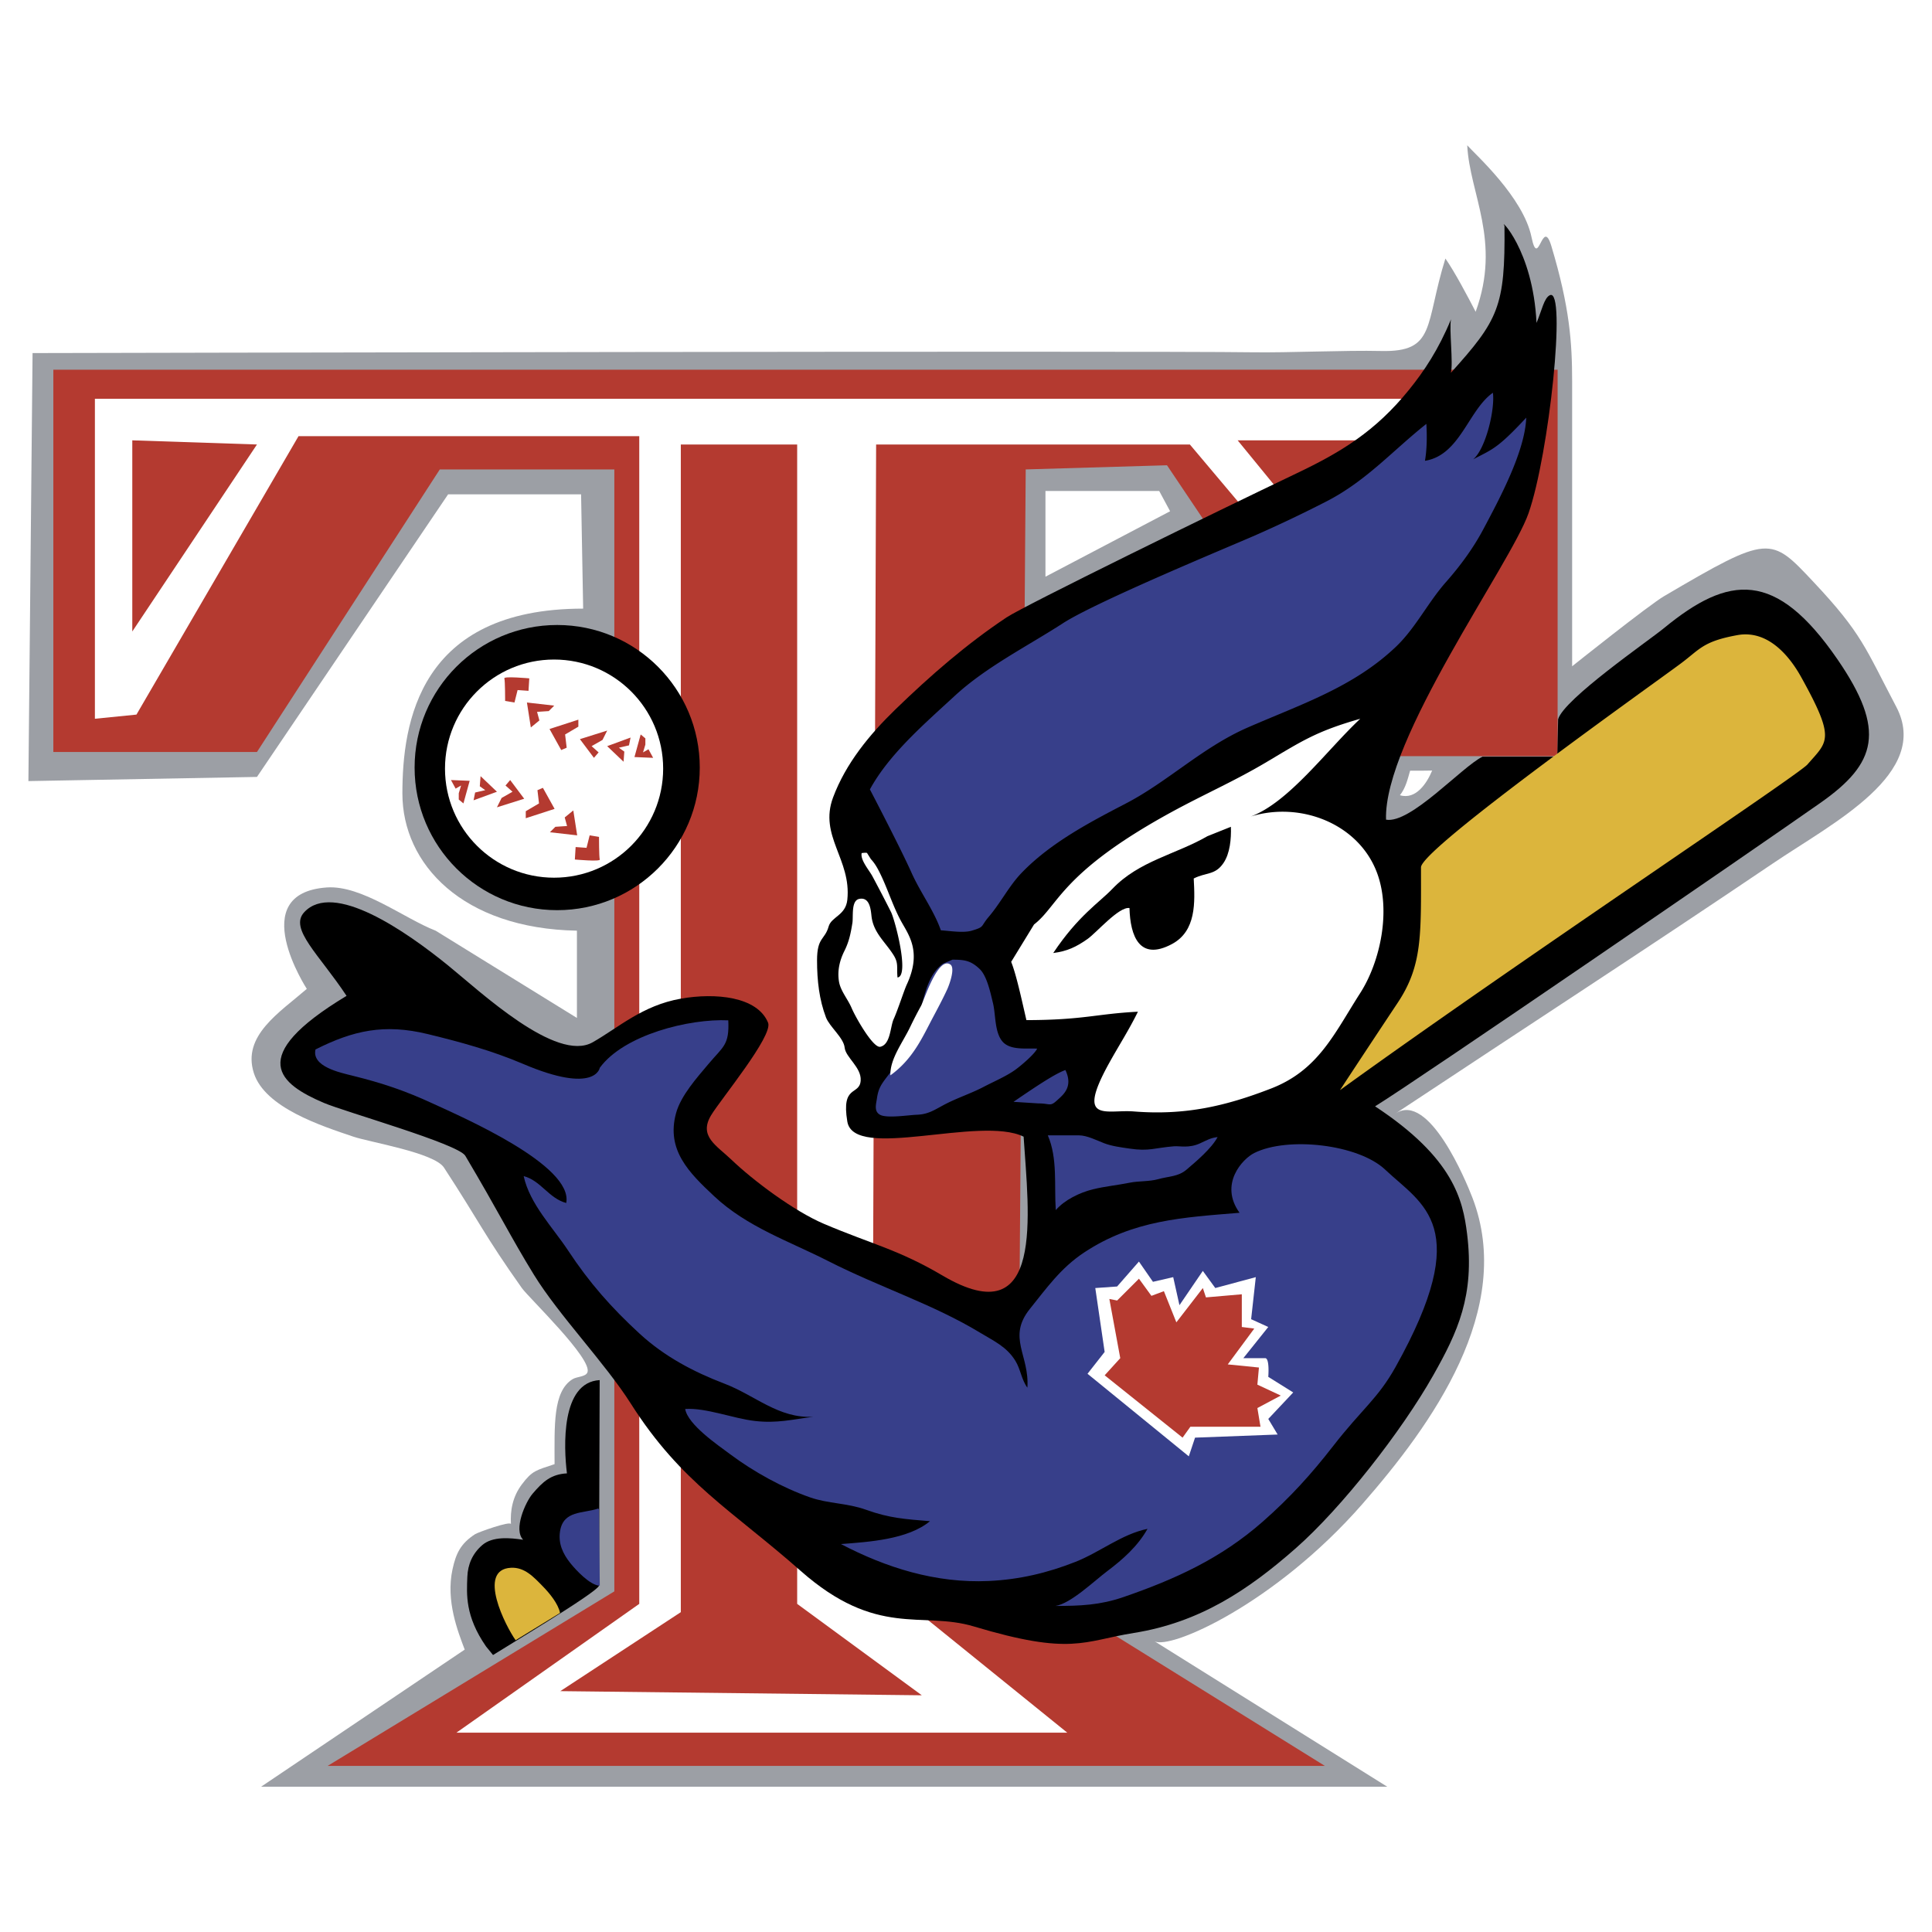
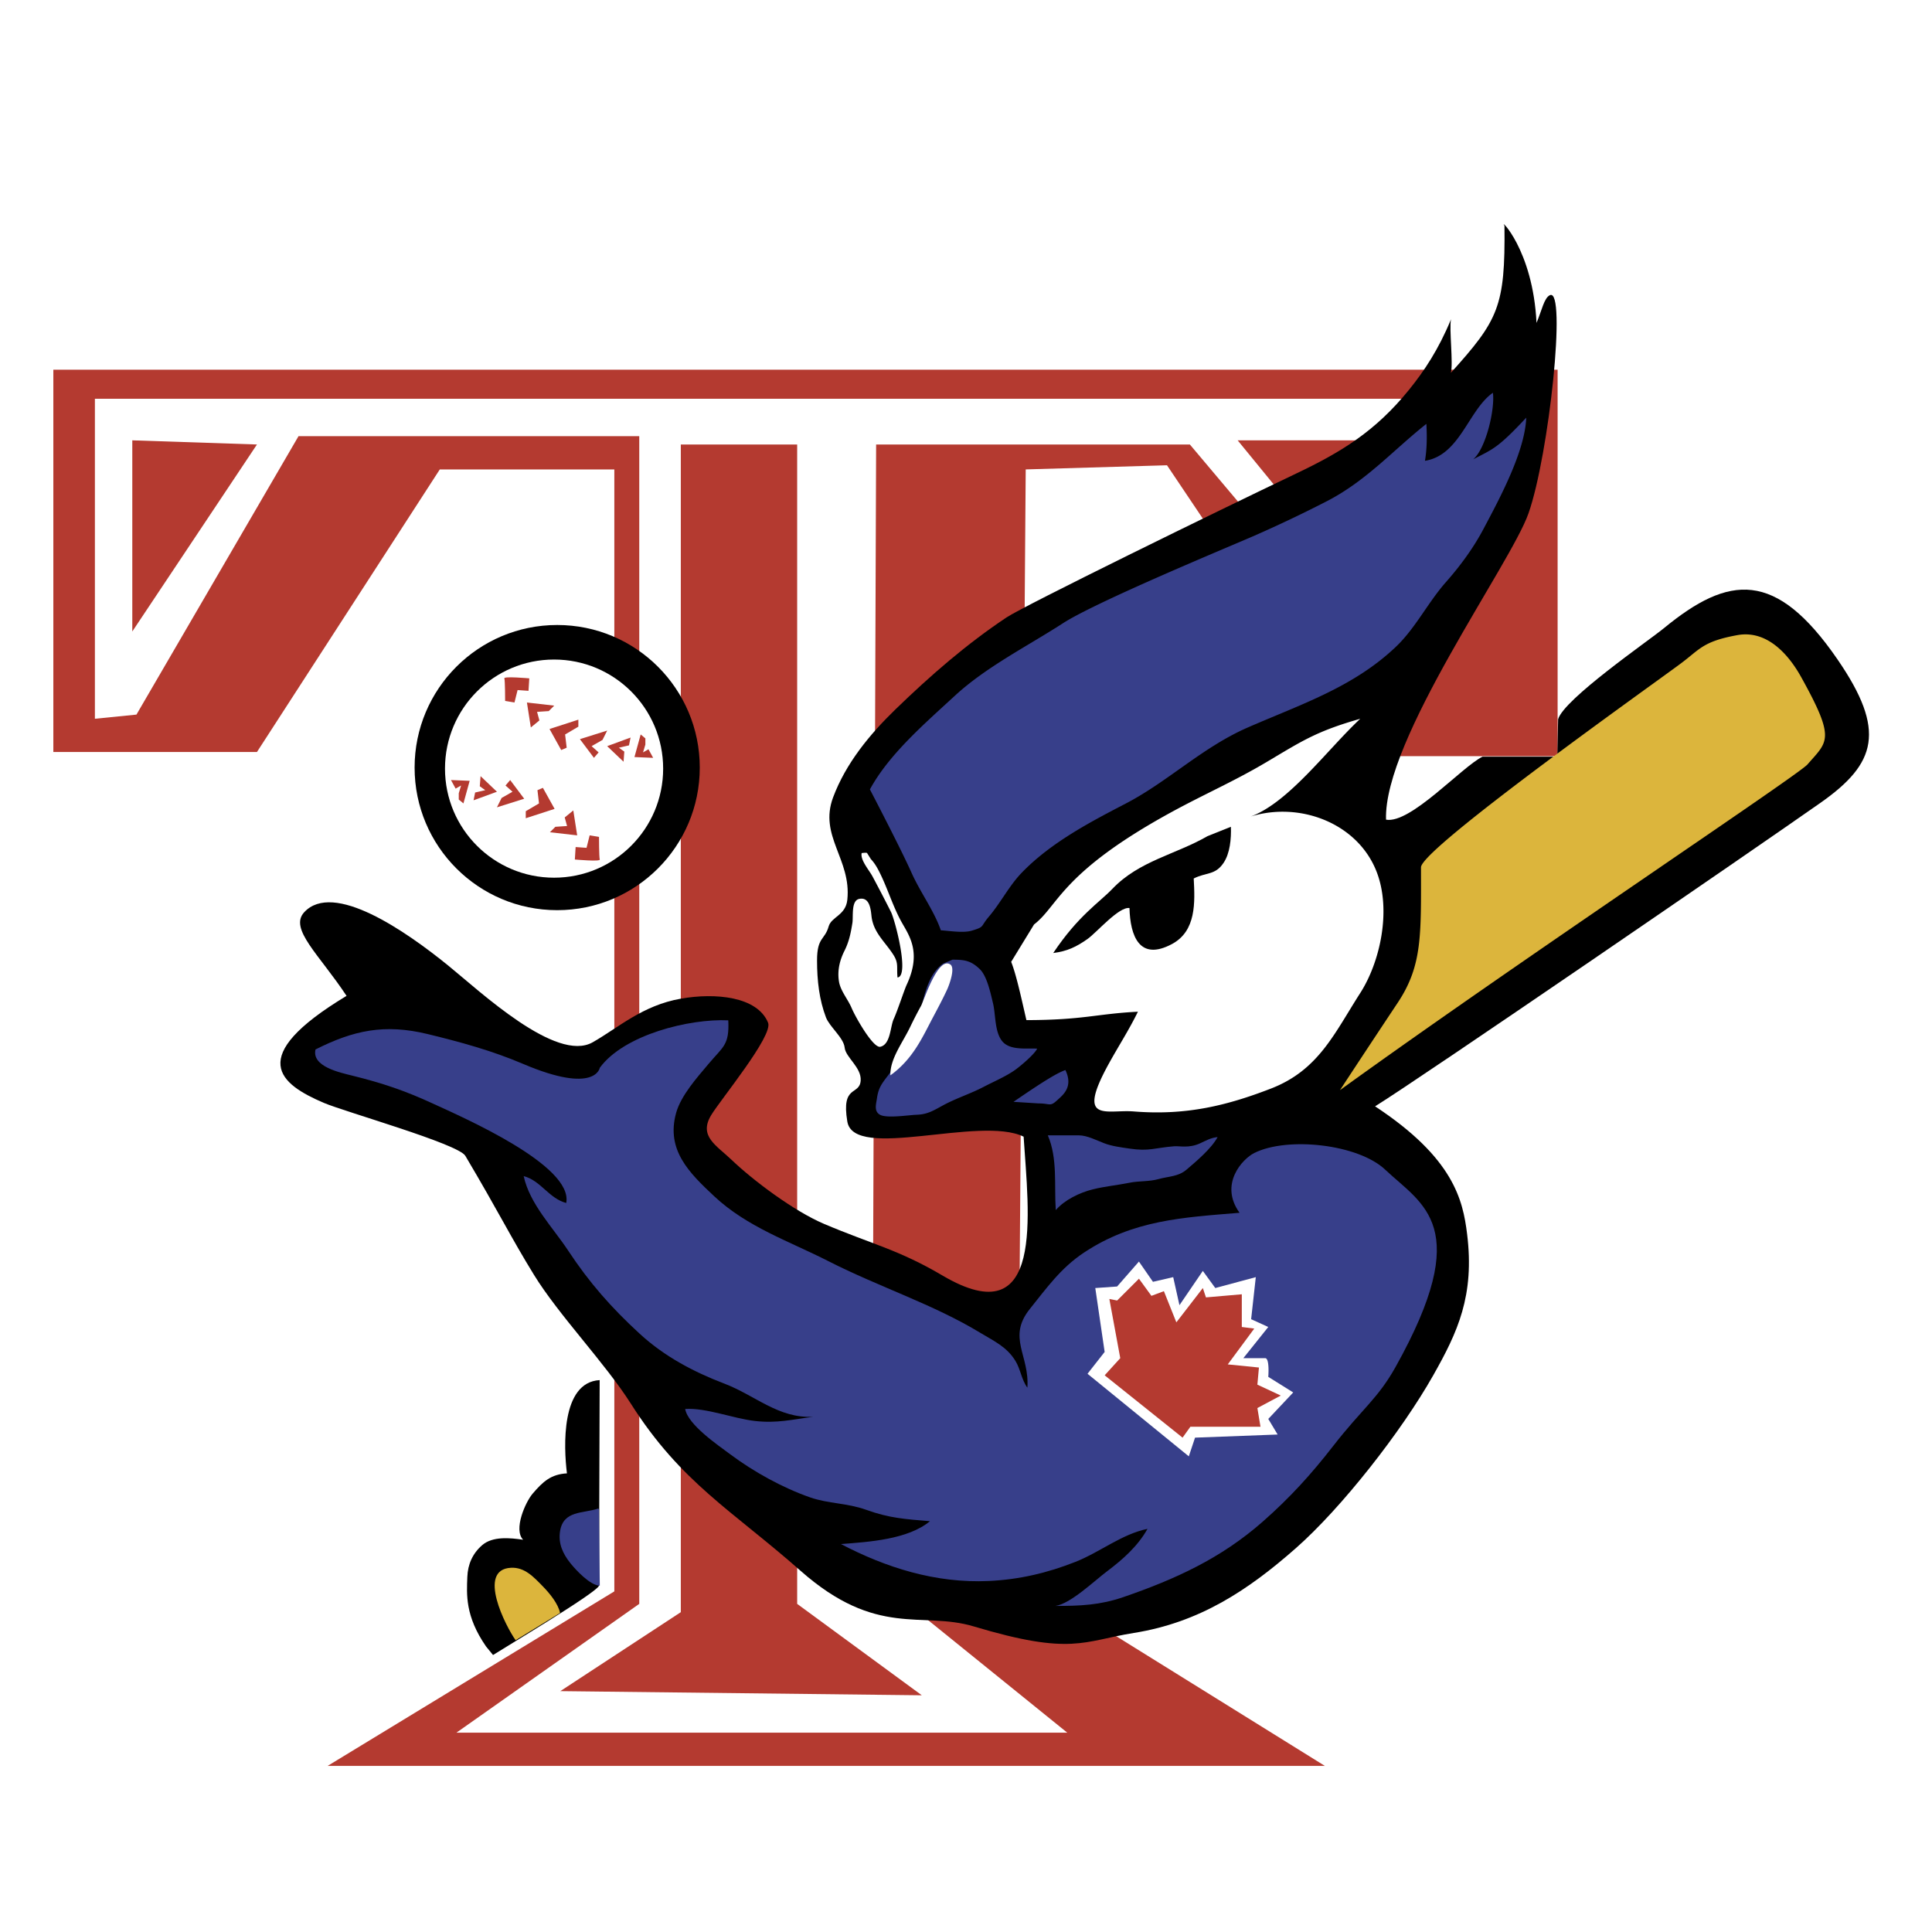
<svg xmlns="http://www.w3.org/2000/svg" width="2500" height="2500" viewBox="0 0 192.756 192.756">
  <g fill-rule="evenodd" clip-rule="evenodd">
    <path fill="#fff" d="M0 0h192.756v192.756H0V0z" />
-     <path d="M3.249 35.226l-.415 42.703 22.803-.415 19.07-28.192h13.268s.209 11.401.207 11.401c-16.376 0-18.035 11.398-18.035 18.449 0 7.048 6.011 13.475 17.413 13.682v8.707s-14.096-8.707-14.098-8.707c-3.13-1.212-7.38-4.559-10.861-4.312-8.208.582-1.99 10.117-1.991 10.119-2.747 2.379-6.47 4.672-5.285 8.395 1.106 3.471 6.793 5.287 9.925 6.348 1.672.564 8.073 1.598 9.043 3.084 3.563 5.455 4.008 6.711 7.773 12.021.68.959 7.056 7.047 6.544 8.408-.174.463-1.042.408-1.492.688-1.976 1.23-1.788 4.664-1.788 8.473-1.837.617-2.219.629-3.265 2.021-.933 1.244-1.167 2.619-1.088 3.965-.021-.355-3.28.805-3.589 1.008-1.433.936-1.897 1.916-2.241 3.5-.684 3.154.544 6.219 1.218 8.008l-20.314 13.68h112.353l-23.217-14.512c1.566.871 12.023-3.73 20.73-13.682 6.908-7.895 15.258-19.451 10.986-30.574-.615-1.602-4.328-10.613-7.67-8.396 12.543-8.322 25.191-16.525 37.656-24.957 5.99-4.052 15.797-8.98 12.301-15.621-3.109-5.908-3.42-7.307-8.24-12.438-4.311-4.589-4.396-4.788-14.924 1.399-1.566.92-9.174 6.996-9.174 6.996V38.024c0-3.835-.242-7.377-2.072-13.474-.898-2.991-1.295 2.444-1.98-.889-.818-3.982-5.586-8.232-6.414-9.165.24 4.869 3.42 9.536.84 16.609-.758-1.465-2.102-4.01-3.018-5.312-2.072 6.634-.918 9.356-6.426 9.225-3.564-.085-9.158.184-12.828.13-11.009-.158-116.27.062-121.705.078z" fill="#9c9fa5" />
    <path fill="#b43a30" d="M5.322 36.884v38.143h20.315l18.242-28.192h17.413v111.938l-28.607 17.413h99.501l-30.68-19.071.83-110.281 14.096-.414 19.486 29.022h19.486V36.884H5.322z" />
    <path fill="#fff" d="M104.305 48.985v8.552l12.437-6.53-1.088-2.022h-11.349z" />
    <path fill="#fff" d="M9.468 39.787V71.71l4.146-.415 16.169-27.777h33.996v116.5l-18.242 12.851h60.945l-19.486-15.754.415-112.768h31.302l18.863 22.388 7.463-5.39-.416-21.558H9.468z" />
    <path fill="#b43a30" d="M13.199 43.933v19.071l12.438-18.657-12.438-.414zM55.902 168.725l36.069.414-12.437-9.121V44.347H67.925v116.499l-12.023 7.879zM123.48 43.933h16.582l-9.121 9.12-7.461-9.12z" />
    <path d="M49.19 165.121c.786-.518 10.402-6.248 10.573-6.918l.066-20.51c-3.878.217-3.592 6.682-3.265 9.305-1.582.088-2.394.814-3.43 2.033-.713.838-1.933 3.586-.939 4.59-1.319-.195-3.051-.363-4.092.543-.954.83-1.429 1.906-1.477 3.164-.066 1.744-.233 3.906 1.866 6.939l.698.854zM69.816 76.582c0 7.856-6.369 14.226-14.226 14.226-7.856 0-14.225-6.369-14.225-14.226 0-7.857 6.369-14.226 14.225-14.226 7.857 0 14.226 6.369 14.226 14.226z" />
    <path d="M100.43 61.595c-3.991 2.658-7.605 5.801-11.102 9.191-2.568 2.49-4.942 5.375-6.211 8.772-1.44 3.854 1.845 6.174 1.421 10.216-.165 1.565-1.588 1.68-1.866 2.665-.382 1.359-1.155 1.045-1.155 3.376 0 2.043.224 3.932.888 5.686.358.943 1.765 2.029 1.866 3.02.1.98 1.689 1.973 1.599 3.287-.105 1.533-1.955.355-1.333 4.088.662 3.973 13.237-.623 17.59 1.51.496 7.654 2.156 19.889-8.084 13.859-4.423-2.604-7.017-3.117-11.816-5.152-3.033-1.287-7.107-4.355-9.239-6.398-1.501-1.438-3.3-2.344-2.043-4.441.938-1.564 6.216-7.939 5.686-9.238-1.069-2.617-5.257-3.006-8.706-2.398-3.828.672-6.212 2.885-8.795 4.352-3.634 2.064-11.201-5.047-14.392-7.64-4.264-3.465-11.495-8.479-14.392-5.331-1.522 1.654 1.51 4.22 4.23 8.339-10.184 6.141-6.629 8.807-2.276 10.672 2.105.902 13.415 4.088 14.125 5.285 3.392 5.723 4.527 8.098 6.841 11.861 2.499 4.064 7.08 8.779 9.684 12.883 5.008 7.891 10.128 10.66 16.905 16.645 7.646 6.75 12.096 4.004 17.298 5.564 9.771 2.934 10.92 1.459 15.98.65 6.541-1.045 11.377-4.252 16.148-8.451 4.584-4.035 10.543-11.646 13.713-17.252 2.428-4.295 4.146-7.943 3.375-14.125-.416-3.348-1.332-7.551-9.178-12.711 4.375-2.697 37.873-25.668 44.447-30.288 5.576-3.918 6.574-7.196 1.689-14.303-6.164-8.966-10.84-8.44-17.324-3.11-1.529 1.256-9.977 7.068-10.551 9.084l-.078 3.731h-7.463c-2.078 1.023-7.178 6.72-9.627 6.286-.268-7.995 12.438-25.497 14.213-30.561 2.055-5.854 3.822-22.566 2.133-21.766-.578.274-.799 1.51-1.332 2.764-.355-7.383-3.82-10.582-3.197-9.693.088 8.084-.623 9.417-5.348 14.672.252-.94-.189-4.427.016-5.344-1.242 3.021-2.703 5.199-4.176 7.018-3.375 4.175-6.801 6.248-11.301 8.389-7.786 3.707-27.112 13.171-28.862 14.337z" />
    <path d="M51.445 163.645c-.976-1.359-3.905-7.062-.46-7.229 1.365-.066 2.26.92 3.181 1.863.667.684 1.529 1.727 1.71 2.645l-4.431 2.721z" fill="#dcb53c" />
    <path d="M66.163 76.685c0 6.011-4.873 10.883-10.883 10.883s-10.883-4.872-10.883-10.883c0-6.01 4.872-10.883 10.883-10.883s10.883 4.873 10.883 10.883z" fill="#fff" />
    <path d="M101.117 109.93c2.721-1.865 4.24-2.834 5.178-3.172.809 1.695-.238 2.479-.824 3.018-.727.666-.672.311-1.865.311l-2.489-.157zM95.028 95.747c1.2 0 1.83.088 2.72.937.727.695 1.078 2.396 1.326 3.418.273 1.123.148 2.855.928 3.793.764.92 2.402.672 3.475.727-.252.551-1.611 1.697-2.156 2.092-.904.658-2.172 1.193-3.184 1.723-1.321.693-2.726 1.123-4.059 1.848-.931.506-1.53.896-2.606.934-.794.025-2.994.381-3.675 0-.621-.346-.388-1.049-.305-1.631.152-1.068.481-1.469 1.143-2.336.523-.686.83-1.389 1.186-2.195.692-1.574 1.688-2.859 2.097-4.549.375-1.553.818-3.402 2.179-4.37l.931-.391zM90.935 87.055c.896 2.003 2.242 3.777 2.934 5.763.831.05 2.24.287 3.078.036 1.327-.397.836-.366 1.709-1.394 1.182-1.392 2.029-3.086 3.26-4.364 2.895-3.011 6.807-5.059 10.422-6.938 4.188-2.176 7.623-5.596 12.143-7.572 5.312-2.322 10.559-4.021 14.807-8.075 1.945-1.857 3.174-4.398 4.984-6.447 1.393-1.578 2.699-3.342 3.715-5.253 1.672-3.144 4.156-7.773 4.287-11.142-2.881 3.094-3.34 3.131-5.295 4.159 1.264-1.053 2.189-5.009 1.967-6.643-2.445 1.712-3.273 6.232-6.777 6.789.197-1.169.213-2.449.139-3.683-3.318 2.627-5.973 5.67-9.912 7.705a130.241 130.241 0 0 1-7.215 3.437c-2.439 1.069-15.777 6.58-19.123 8.743-3.574 2.311-7.664 4.353-10.81 7.256-3.03 2.795-6.541 5.811-8.458 9.328-.001-.002 3.031 5.803 4.145 8.295z" fill="#373f8a" />
    <path d="M59.84 106.535c2.414-3.305 8.947-4.92 12.821-4.736.12 2.49-.513 2.604-1.99 4.369-1.123 1.34-2.735 3.129-3.218 4.881-1.013 3.686 1.297 5.953 3.799 8.297 3.284 3.078 7.462 4.477 11.401 6.482 5.037 2.568 10.454 4.297 15.128 7.133 1.391.844 2.652 1.396 3.521 2.803.523.848.6 1.859 1.199 2.684.23-3.252-2.051-4.998.26-7.871 1.67-2.076 3.068-4.066 5.383-5.602 4.922-3.268 9.898-3.51 15.527-3.975-2.059-2.855.291-5.379 1.467-5.965 3.316-1.66 10.373-.881 13.059 1.658 3.732 3.523 8.914 5.596 1.037 19.693-1.77 3.168-3.316 4.145-6.219 7.877-2.213 2.846-4.303 5.15-7.037 7.557-4.17 3.664-8.697 5.732-13.9 7.523-2.322.799-4.295.883-6.777.881 1.51-.217 3.873-2.496 5.166-3.467 1.586-1.193 3.064-2.516 4.02-4.223-2.551.518-4.738 2.324-7.182 3.291-2.822 1.115-5.627 1.77-8.645 1.91-5.321.25-10.308-1.352-14.757-3.684 2.808-.215 6.684-.459 8.88-2.281-2.438-.205-4.031-.295-6.358-1.135-1.921-.691-3.766-.602-5.591-1.238-2.746-.957-5.631-2.549-7.99-4.312-1.242-.926-4.212-2.941-4.484-4.512 2.096-.137 4.808.959 6.992 1.201 2.172.242 3.675-.15 5.783-.42-3.475.174-5.766-2.127-8.869-3.312-3.084-1.176-5.98-2.713-8.436-4.969-2.83-2.6-5.029-5.094-7.141-8.297-1.523-2.311-3.837-4.648-4.441-7.436 1.716.449 2.498 2.215 4.244 2.682.739-3.754-10.389-8.574-13.278-9.908-2.778-1.283-4.999-2.039-8.06-2.797-1.254-.311-4.073-.906-3.676-2.613 3.761-1.896 6.867-2.588 11.204-1.533 3.226.785 6.385 1.643 9.5 2.971 7.244 3.088 7.658.393 7.658.393zM59.763 150.586l.077 7.617c-.951-.014-2.384-1.559-2.937-2.25-.739-.924-1.22-1.947-1.028-3.178.329-2.109 2.322-1.756 3.809-2.268l.079.079z" fill="#373f8a" />
    <path fill="#b43a30" d="M44.993 77.825l.466.856.544-.311-.232.777v.622l.466.389.622-2.255-1.866-.078zM47.947 77.437l-.078 1.01.545.389-1.011.233-.155.777 2.332-.854-1.633-1.555zM50.901 77.825l-.467.545.7.622-1.089.621-.465.933 2.72-.855-1.399-1.866zM53.622 78.836l.155 1.322-1.321.777v.699l2.876-.932-1.166-2.099-.544.233zM57.198 80.857l-.856.7.234.855-1.166.078-.545.544 2.721.31-.388-2.487zM58.83 83.344l-.311 1.244-1.088-.078-.078 1.244s2.565.233 2.487 0c-.077-.233-.077-2.254-.077-2.254l-.933-.156zM65.165 75.61l-.466-.855-.544.311.233-.777v-.622l-.467-.389-.621 2.254 1.865.078zM62.211 75.999l.078-1.011-.544-.389 1.01-.233.156-.778-2.332.856 1.632 1.555zM59.257 75.61l.467-.544-.7-.622 1.088-.622.467-.933-2.721.856 1.399 1.865zM56.537 74.599l-.156-1.321 1.322-.778v-.699l-2.876.932 1.166 2.1.544-.234zM52.961 72.578l.855-.7-.233-.855 1.166-.077.544-.545-2.721-.311.389 2.488zM51.329 70.09l.311-1.243 1.089.077.078-1.244s-2.565-.233-2.488 0c.078.233.078 2.254.078 2.254l.932.156z" />
    <path d="M133.689 108.764c17.412-12.594 45.701-31.41 46.641-32.493 2.021-2.332 2.852-2.453-.621-8.707-.777-1.399-2.955-4.819-6.375-4.197-3.42.622-3.73 1.399-5.598 2.798-2.486 1.866-25.963 18.501-25.963 20.367 0 6.73.156 9.794-2.332 13.525a1726.94 1726.94 0 0 0-5.752 8.707z" fill="#dcb53c" />
    <path d="M104.541 113.275c.994 2.303.625 5.004.795 7.457.869-1.016 2.398-1.752 3.697-2.072 1.193-.295 2.457-.414 3.67-.66.912-.186 1.957-.104 2.85-.354 1.051-.295 1.994-.24 2.826-.949.973-.83 2.498-2.113 3.102-3.252-.723.084-1.117.338-1.758.629-1.109.506-2.033.246-2.588.291-1.941.156-2.479.523-4.43.232-.883-.131-1.775-.238-2.566-.545-.717-.277-1.693-.777-2.488-.777h-3.11z" fill="#373f8a" />
    <path d="M100.885 95.963c.521 1.302 1.037 3.732 1.52 5.814 5.736-.01 6.98-.631 11.125-.838-.898 1.836-1.898 3.363-2.902 5.182-3.316 6.012-.229 4.551 2.488 4.768 5.182.414 9.227-.559 13.682-2.281 4.756-1.838 6.328-5.502 8.914-9.535 1.986-3.101 3.104-8.204 1.662-12.022-1.852-4.902-7.66-7.116-12.586-5.587 3.801-1.407 7.607-6.644 10.924-9.752-4.354 1.243-5.762 2.186-9.33 4.308-3.236 1.924-6.23 3.213-9.535 5.02-10.986 6.012-11.229 9.303-13.68 11.194l-2.282 3.729zM90.823 102.43c-.745 1.572-2.049 3.221-1.987 4.857 2.254-1.633 3.184-3.777 4.22-5.736.496-.934 1.003-1.879 1.446-2.84.19-.414.838-2.131.31-2.486-1.233-.831-2.628 3.59-2.914 4.119a41.612 41.612 0 0 0-1.075 2.086zM86.501 85.098c-.152-.04-.38-.001-.532.012-.153.694.743 1.699 1.075 2.32a156.334 156.334 0 0 1 1.853 3.561c.397.796 1.873 6.397.648 6.532-.102-1.014.128-1.405-.4-2.242-.841-1.331-2.022-2.235-2.198-3.901-.073-.691-.195-1.907-1.222-1.697-.83.17-.575 1.754-.683 2.413-.168 1.039-.329 1.842-.796 2.779-.469.939-.718 1.966-.542 3.046.154.945.888 1.762 1.261 2.646.397.941 2.158 4.027 2.861 3.869 1.032-.23.984-1.992 1.337-2.764.408-.895 1.034-2.855 1.304-3.438 1.555-3.343.133-5.023-.602-6.396-.854-1.595-1.367-3.371-2.19-4.96-.238-.459-.462-.816-.784-1.16l-.39-.62zM108.502 137.061l10.105 8.238.623-1.865 8.24-.311-.934-1.555 2.488-2.643-2.488-1.555s.156-1.867-.311-1.867h-2.176l2.486-3.109-1.709-.777.465-4.197-4.041 1.088-1.244-1.709-2.332 3.42-.623-2.799-2.02.467-1.4-2.021-2.176 2.488-2.178.154.934 6.375-1.709 2.178z" fill="#fff" />
    <path d="M122.807 82.49c.041 1.212-.09 2.654-.74 3.613-.836 1.235-1.715.909-2.969 1.544.127 2.381.262 5.241-2.174 6.542-3.238 1.73-4.16-.802-4.236-3.594-1.057-.157-3.279 2.451-4.186 3.089-1.113.786-2.031 1.225-3.42 1.399 2.488-3.731 4.596-5.037 5.908-6.41 2.672-2.793 6.307-3.417 9.484-5.25l2.333-.933z" />
    <path fill="#b43a30" d="M110.213 137.215l7.773 6.219.778-1.088h6.996l-.311-1.866 2.332-1.244-2.332-1.088.155-1.71-3.11-.311 2.645-3.576-1.244-.156v-3.264l-3.577.31-.31-.933-2.643 3.422-1.244-3.11-1.244.467-1.244-1.711-2.176 2.176-.777-.154 1.088 5.906-1.555 1.711z" />
    <path d="M140.686 76.893c-.244.855-.447 1.735-1.016 2.446 1.602.484 2.701-1.221 3.217-2.461-.733.017-1.467.017-2.201.015z" fill="#fff" />
  </g>
</svg>